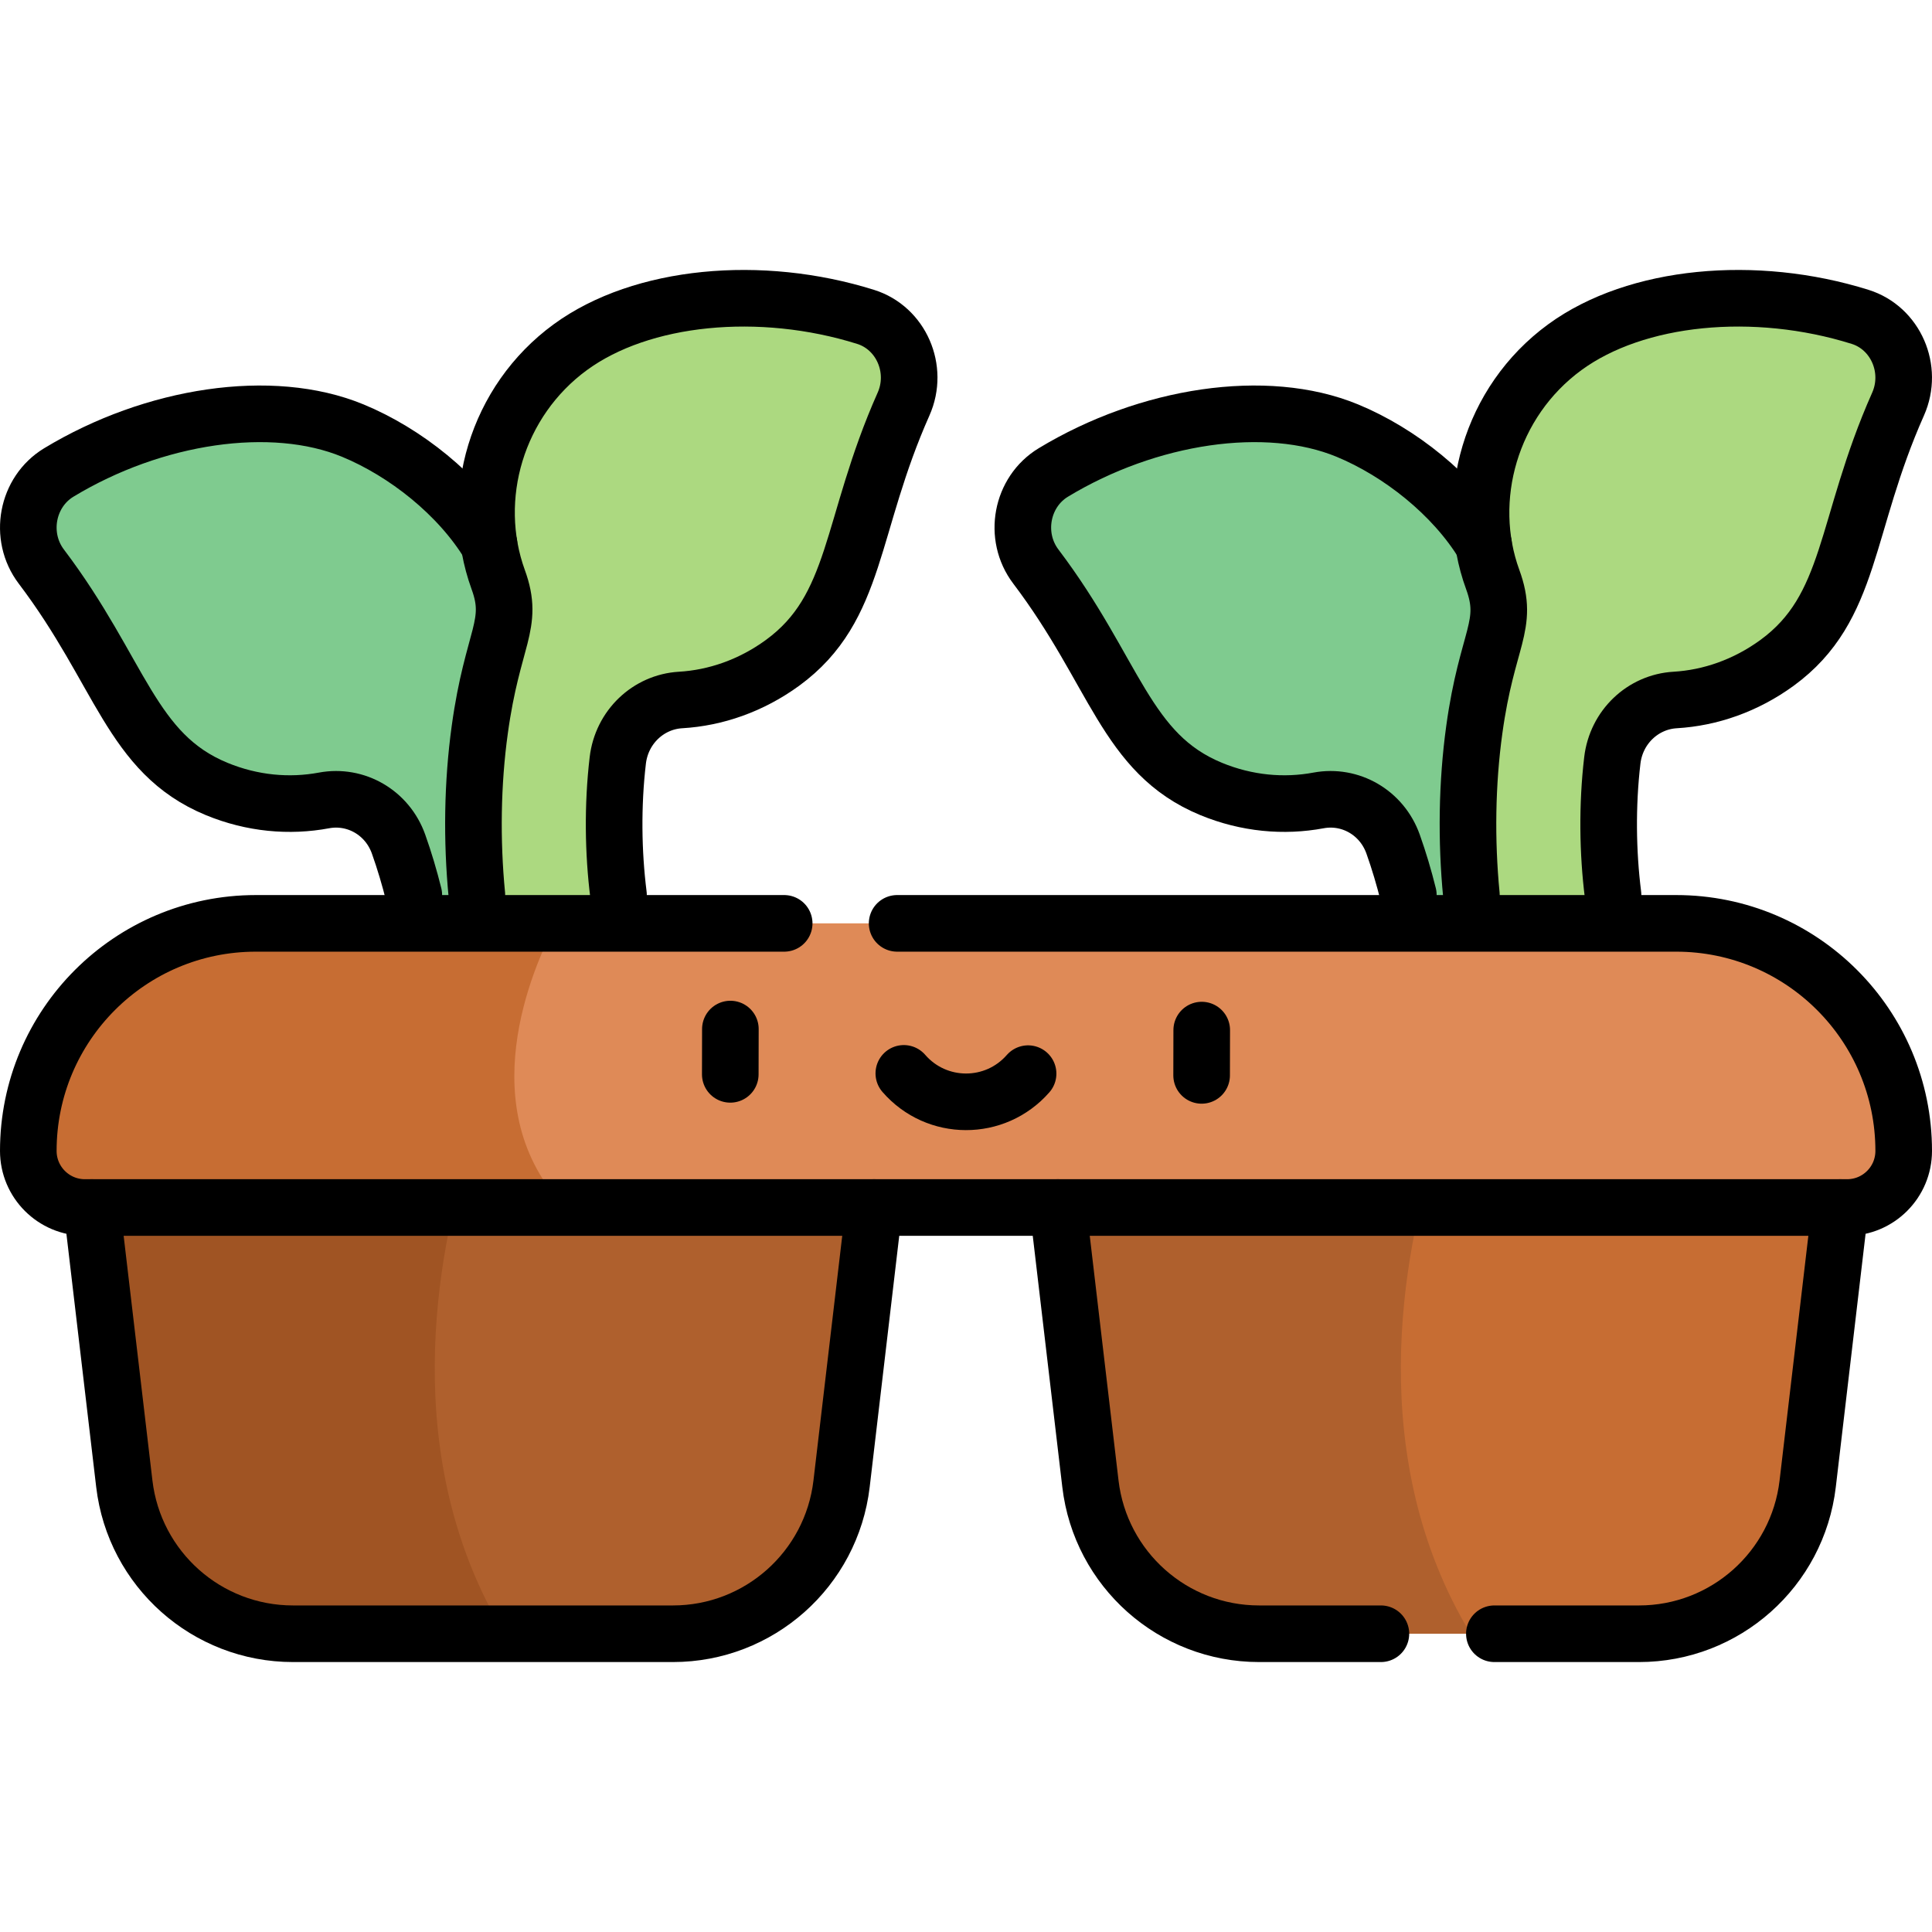
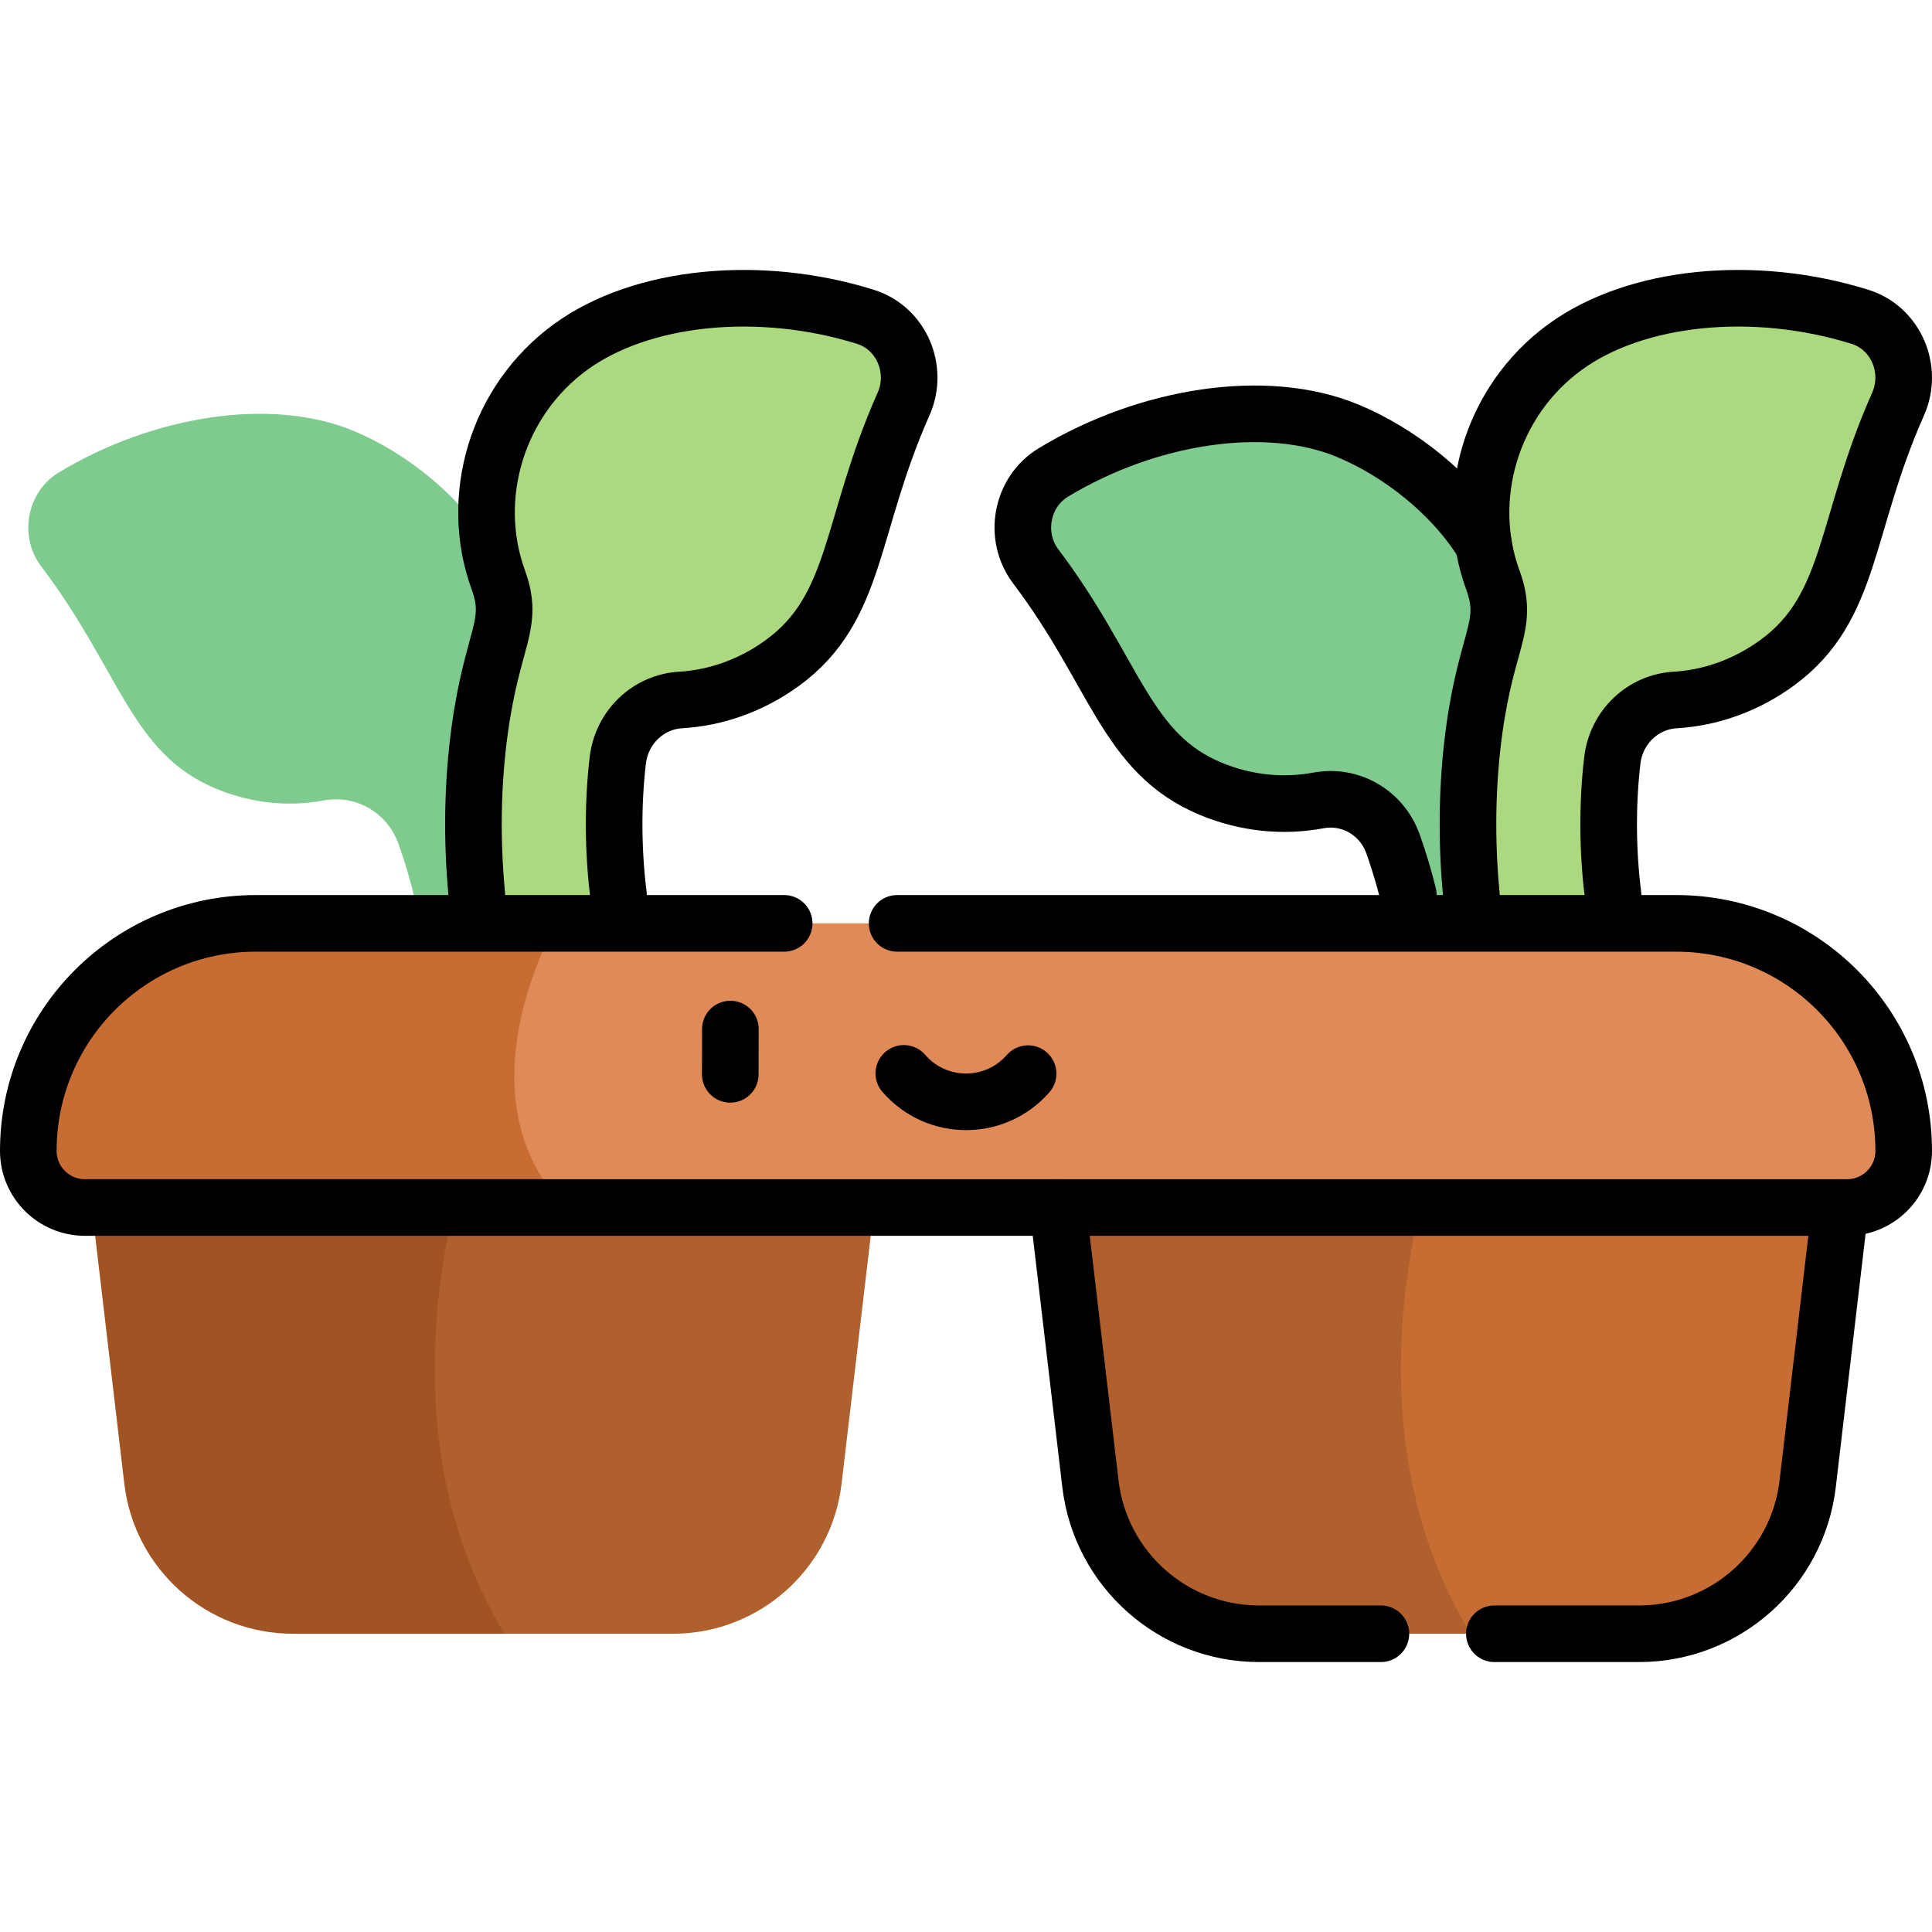
<svg xmlns="http://www.w3.org/2000/svg" version="1.1" id="Capa_1" x="0px" y="0px" viewBox="0 0 511.941 511.941" style="enable-background:new 0 0 511.941 511.941;" xml:space="preserve" width="512" height="512">
  <g>
    <g>
      <path style="fill:#C76D33;" d="M489.38,304.91L479,393.171c-2.67,22.66-21.87,39.74-44.69,39.74h-44.63c0,0-67.68-10.08-9.35-128&#10;&#09;&#09;&#09;H489.38z" />
      <path style="fill:#AF602D;" d="M389.68,432.91h-56.05c-22.81,0-42.02-17.08-44.69-39.74l-10.38-88.26h101.77&#10;&#09;&#09;&#09;C371.81,332.35,361.39,386.091,389.68,432.91z" />
      <path style="fill:#AF602D;" d="M233.38,304.91L223,393.171c-2.67,22.66-21.87,39.74-44.69,39.74h-44.63c0,0-67.68-10.08-9.35-128&#10;&#09;&#09;&#09;H233.38z" />
      <path style="fill:#A05423;" d="M133.68,432.91H77.63c-22.81,0-42.02-17.08-44.69-39.74l-10.38-88.26h101.77&#10;&#09;&#09;&#09;C115.81,332.35,105.39,386.091,133.68,432.91z" />
      <path style="fill:#7FCB8F;" d="M279.107,125.194c25.16-15.23,56.453-19.947,77.872-11.111&#10;&#09;&#09;&#09;c22.336,9.214,45.352,32.503,42.481,55.391c-0.68,5.422,0.503,10.944,3.237,15.611c3.87,6.607-2.83,13.813,0.199,21.791&#10;&#09;&#09;&#09;c8.685,22.872,13.057,49.895,11.693,72.288c-0.652,10.719-9.517,18.857-19.8,18.178c-10.283-0.681-18.09-9.921-17.439-20.639&#10;&#09;&#09;&#09;c0.936-15.378-1.907-35.35-8.211-53.041c-2.978-8.359-11.32-13.132-19.741-11.564c-9.195,1.712-19.036,0.846-28.475-3.047&#10;&#09;&#09;&#09;c-22.733-9.378-25.289-30.98-46.454-58.94C268.396,142.08,270.625,130.329,279.107,125.194z" />
      <path style="fill:#ACD980;" d="M492.898,83.96c-27.862-8.732-59.352-5.756-78.221,8.016&#10;&#09;&#09;&#09;c-19.677,14.362-27.018,40.018-19.133,61.589c1.868,5.11,1.945,10.767,0.324,15.968c-9.479,30.413-8.721,69.007-0.505,96.95&#10;&#09;&#09;&#09;c3.019,10.269,13.452,16.042,23.304,12.896c9.851-3.148,15.39-14.024,12.371-24.292c-4.332-14.733-6.009-34.847-3.813-53.58&#10;&#09;&#09;&#09;c1.037-8.851,8.09-15.51,16.63-16.021c9.325-0.558,18.706-3.779,27.021-9.848c20.027-14.618,17.707-36.248,32.075-68.564&#10;&#09;&#09;&#09;C507.075,97.797,502.292,86.904,492.898,83.96z" />
      <path style="fill:#7FCB8F;" d="M15.578,125.194c25.16-15.23,56.453-19.947,77.872-11.111&#10;&#09;&#09;&#09;c22.336,9.214,45.352,32.503,42.481,55.391c-0.68,5.422,0.503,10.944,3.237,15.611c3.87,6.607-2.83,13.813,0.199,21.791&#10;&#09;&#09;&#09;c8.685,22.872,13.057,49.895,11.693,72.288c-0.652,10.719-9.517,18.857-19.8,18.178c-10.283-0.681-18.09-9.921-17.438-20.639&#10;&#09;&#09;&#09;c0.936-15.378-1.907-35.35-8.211-53.041c-2.978-8.359-11.32-13.132-19.741-11.564c-9.195,1.712-19.036,0.846-28.475-3.047&#10;&#09;&#09;&#09;c-22.733-9.378-25.289-30.98-46.454-58.94C4.866,142.08,7.095,130.329,15.578,125.194z" />
      <path style="fill:#ACD980;" d="M229.369,83.96c-27.862-8.732-59.352-5.756-78.221,8.016&#10;&#09;&#09;&#09;c-19.677,14.362-27.018,40.018-19.133,61.589c1.868,5.11,1.945,10.767,0.324,15.968c-9.478,30.413-8.721,69.007-0.504,96.95&#10;&#09;&#09;&#09;c3.019,10.269,13.452,16.042,23.304,12.896c9.851-3.148,15.389-14.024,12.371-24.292c-4.332-14.733-6.009-34.847-3.813-53.58&#10;&#09;&#09;&#09;c1.037-8.851,8.09-15.51,16.63-16.021c9.325-0.558,18.706-3.779,27.021-9.848c20.027-14.618,17.707-36.248,32.075-68.564&#10;&#09;&#09;&#09;C243.545,97.797,238.763,86.904,229.369,83.96z" />
      <path style="fill:#DF8A57;" d="M504.44,304.97c0,8.259-6.684,15-15,15H22.5c-8.28,0-15-6.72-15-15c0-16.65,6.75-31.73,17.66-42.64&#10;&#09;&#09;&#09;c10.91-10.91,25.98-17.66,42.63-17.66h376.36C477.45,244.671,504.44,271.671,504.44,304.97z" />
      <path style="fill:#C76D33;" d="M149.75,319.97H22.5c-8.28,0-15-6.72-15-15c0-16.65,6.75-31.73,17.66-42.64&#10;&#09;&#09;&#09;c10.91-10.91,25.98-17.66,42.63-17.66h79.52C140.92,256.81,124.84,293.8,149.75,319.97z" />
    </g>
    <g>
      <path style="fill:none;stroke:#000000;stroke-width:15;stroke-linecap:round;stroke-linejoin:round;stroke-miterlimit:10;" d="&#10;&#09;&#09;&#09;M365.909,432.91h-32.28c-22.81,0-42.02-17.08-44.69-39.74l-8.61-73.2" />
      <path style="fill:none;stroke:#000000;stroke-width:15;stroke-linecap:round;stroke-linejoin:round;stroke-miterlimit:10;" d="&#10;&#09;&#09;&#09;M487.61,319.97l-8.61,73.2c-2.67,22.66-21.87,39.74-44.69,39.74h-38.33" />
-       <path style="fill:none;stroke:#000000;stroke-width:15;stroke-linecap:round;stroke-linejoin:round;stroke-miterlimit:10;" d="&#10;&#09;&#09;&#09;M231.61,319.97l-8.61,73.2c-2.67,22.66-21.87,39.74-44.69,39.74H77.63c-22.81,0-42.02-17.08-44.69-39.74l-8.61-73.2" />
      <path style="fill:none;stroke:#000000;stroke-width:15;stroke-linecap:round;stroke-linejoin:round;stroke-miterlimit:10;" d="&#10;&#09;&#09;&#09;M373.18,237.145c-1.13-4.56-2.48-9.09-4.04-13.48c-2.98-8.36-11.32-13.13-19.74-11.57c-9.19,1.72-19.04,0.85-28.48-3.04&#10;&#09;&#09;&#09;c-22.73-9.38-25.28-30.98-46.45-58.94c-6.07-8.03-3.85-19.78,4.64-24.92c25.16-15.23,56.45-19.94,77.87-11.11&#10;&#09;&#09;&#09;c13.92,5.75,28.12,16.97,36.13,30.15" />
      <path style="fill:none;stroke:#000000;stroke-width:15;stroke-linecap:round;stroke-linejoin:round;stroke-miterlimit:10;" d="&#10;&#09;&#09;&#09;M427.42,237.145c-1.42-11.28-1.59-23.74-0.19-35.64c1.03-8.85,8.09-15.51,16.63-16.02c9.32-0.55,18.7-3.78,27.02-9.84&#10;&#09;&#09;&#09;c20.02-14.62,17.7-36.25,32.07-68.57c4.12-9.28-0.66-20.17-10.05-23.11c-27.86-8.73-59.35-5.76-78.22,8.01&#10;&#09;&#09;&#09;c-19.885,14.52-26.914,40.341-19.14,61.59c4.483,12.26-1.504,15.257-4.88,39.78c-1.96,14.17-2.18,29.35-0.77,43.8" />
-       <path style="fill:none;stroke:#000000;stroke-width:15;stroke-linecap:round;stroke-linejoin:round;stroke-miterlimit:10;" d="&#10;&#09;&#09;&#09;M109.65,237.145c-1.13-4.56-2.48-9.09-4.04-13.48c-2.98-8.36-11.32-13.13-19.74-11.57c-9.19,1.72-19.04,0.85-28.47-3.04&#10;&#09;&#09;&#09;c-22.74-9.38-25.29-30.98-46.46-58.94c-6.07-8.03-3.84-19.78,4.64-24.92c25.16-15.23,56.45-19.94,77.87-11.11&#10;&#09;&#09;&#09;c13.93,5.75,28.11,16.96,36.13,30.14" />
      <path style="fill:none;stroke:#000000;stroke-width:15;stroke-linecap:round;stroke-linejoin:round;stroke-miterlimit:10;" d="&#10;&#09;&#09;&#09;M163.89,237.145c-1.42-11.28-1.59-23.74-0.19-35.64c1.03-8.85,8.09-15.51,16.63-16.02c9.32-0.55,18.7-3.78,27.02-9.84&#10;&#09;&#09;&#09;c20.02-14.62,17.7-36.25,32.07-68.57c4.13-9.28-0.66-20.17-10.05-23.11c-27.86-8.73-59.35-5.76-78.22,8.01&#10;&#09;&#09;&#09;c-19.608,14.317-27.003,39.892-19.14,61.59c4.409,12.059-1.48,15.082-4.88,39.78c-1.96,14.17-2.18,29.35-0.77,43.8" />
      <path style="fill:none;stroke:#000000;stroke-width:15;stroke-linecap:round;stroke-linejoin:round;stroke-miterlimit:10;" d="&#10;&#09;&#09;&#09;M237.722,244.673h206.426c33.299,0,60.294,26.995,60.294,60.294c0,8.284-6.716,15-15,15H22.5c-8.284,0-15-6.716-15-15&#10;&#09;&#09;&#09;c0-33.299,26.995-60.294,60.294-60.294h139.998" />
      <line style="fill:none;stroke:#000000;stroke-width:15;stroke-linecap:round;stroke-linejoin:round;stroke-miterlimit:10;" x1="193.535" y1="272.68" x2="193.509" y2="284.68" />
-       <line style="fill:none;stroke:#000000;stroke-width:15;stroke-linecap:round;stroke-linejoin:round;stroke-miterlimit:10;" x1="318.432" y1="272.954" x2="318.406" y2="284.954" />
      <path style="fill:none;stroke:#000000;stroke-width:15;stroke-linecap:round;stroke-linejoin:round;stroke-miterlimit:10;" d="&#10;&#09;&#09;&#09;M239.494,284.423c8.693,10.02,24.191,10.054,32.928,0.072" />
    </g>
  </g>
</svg>